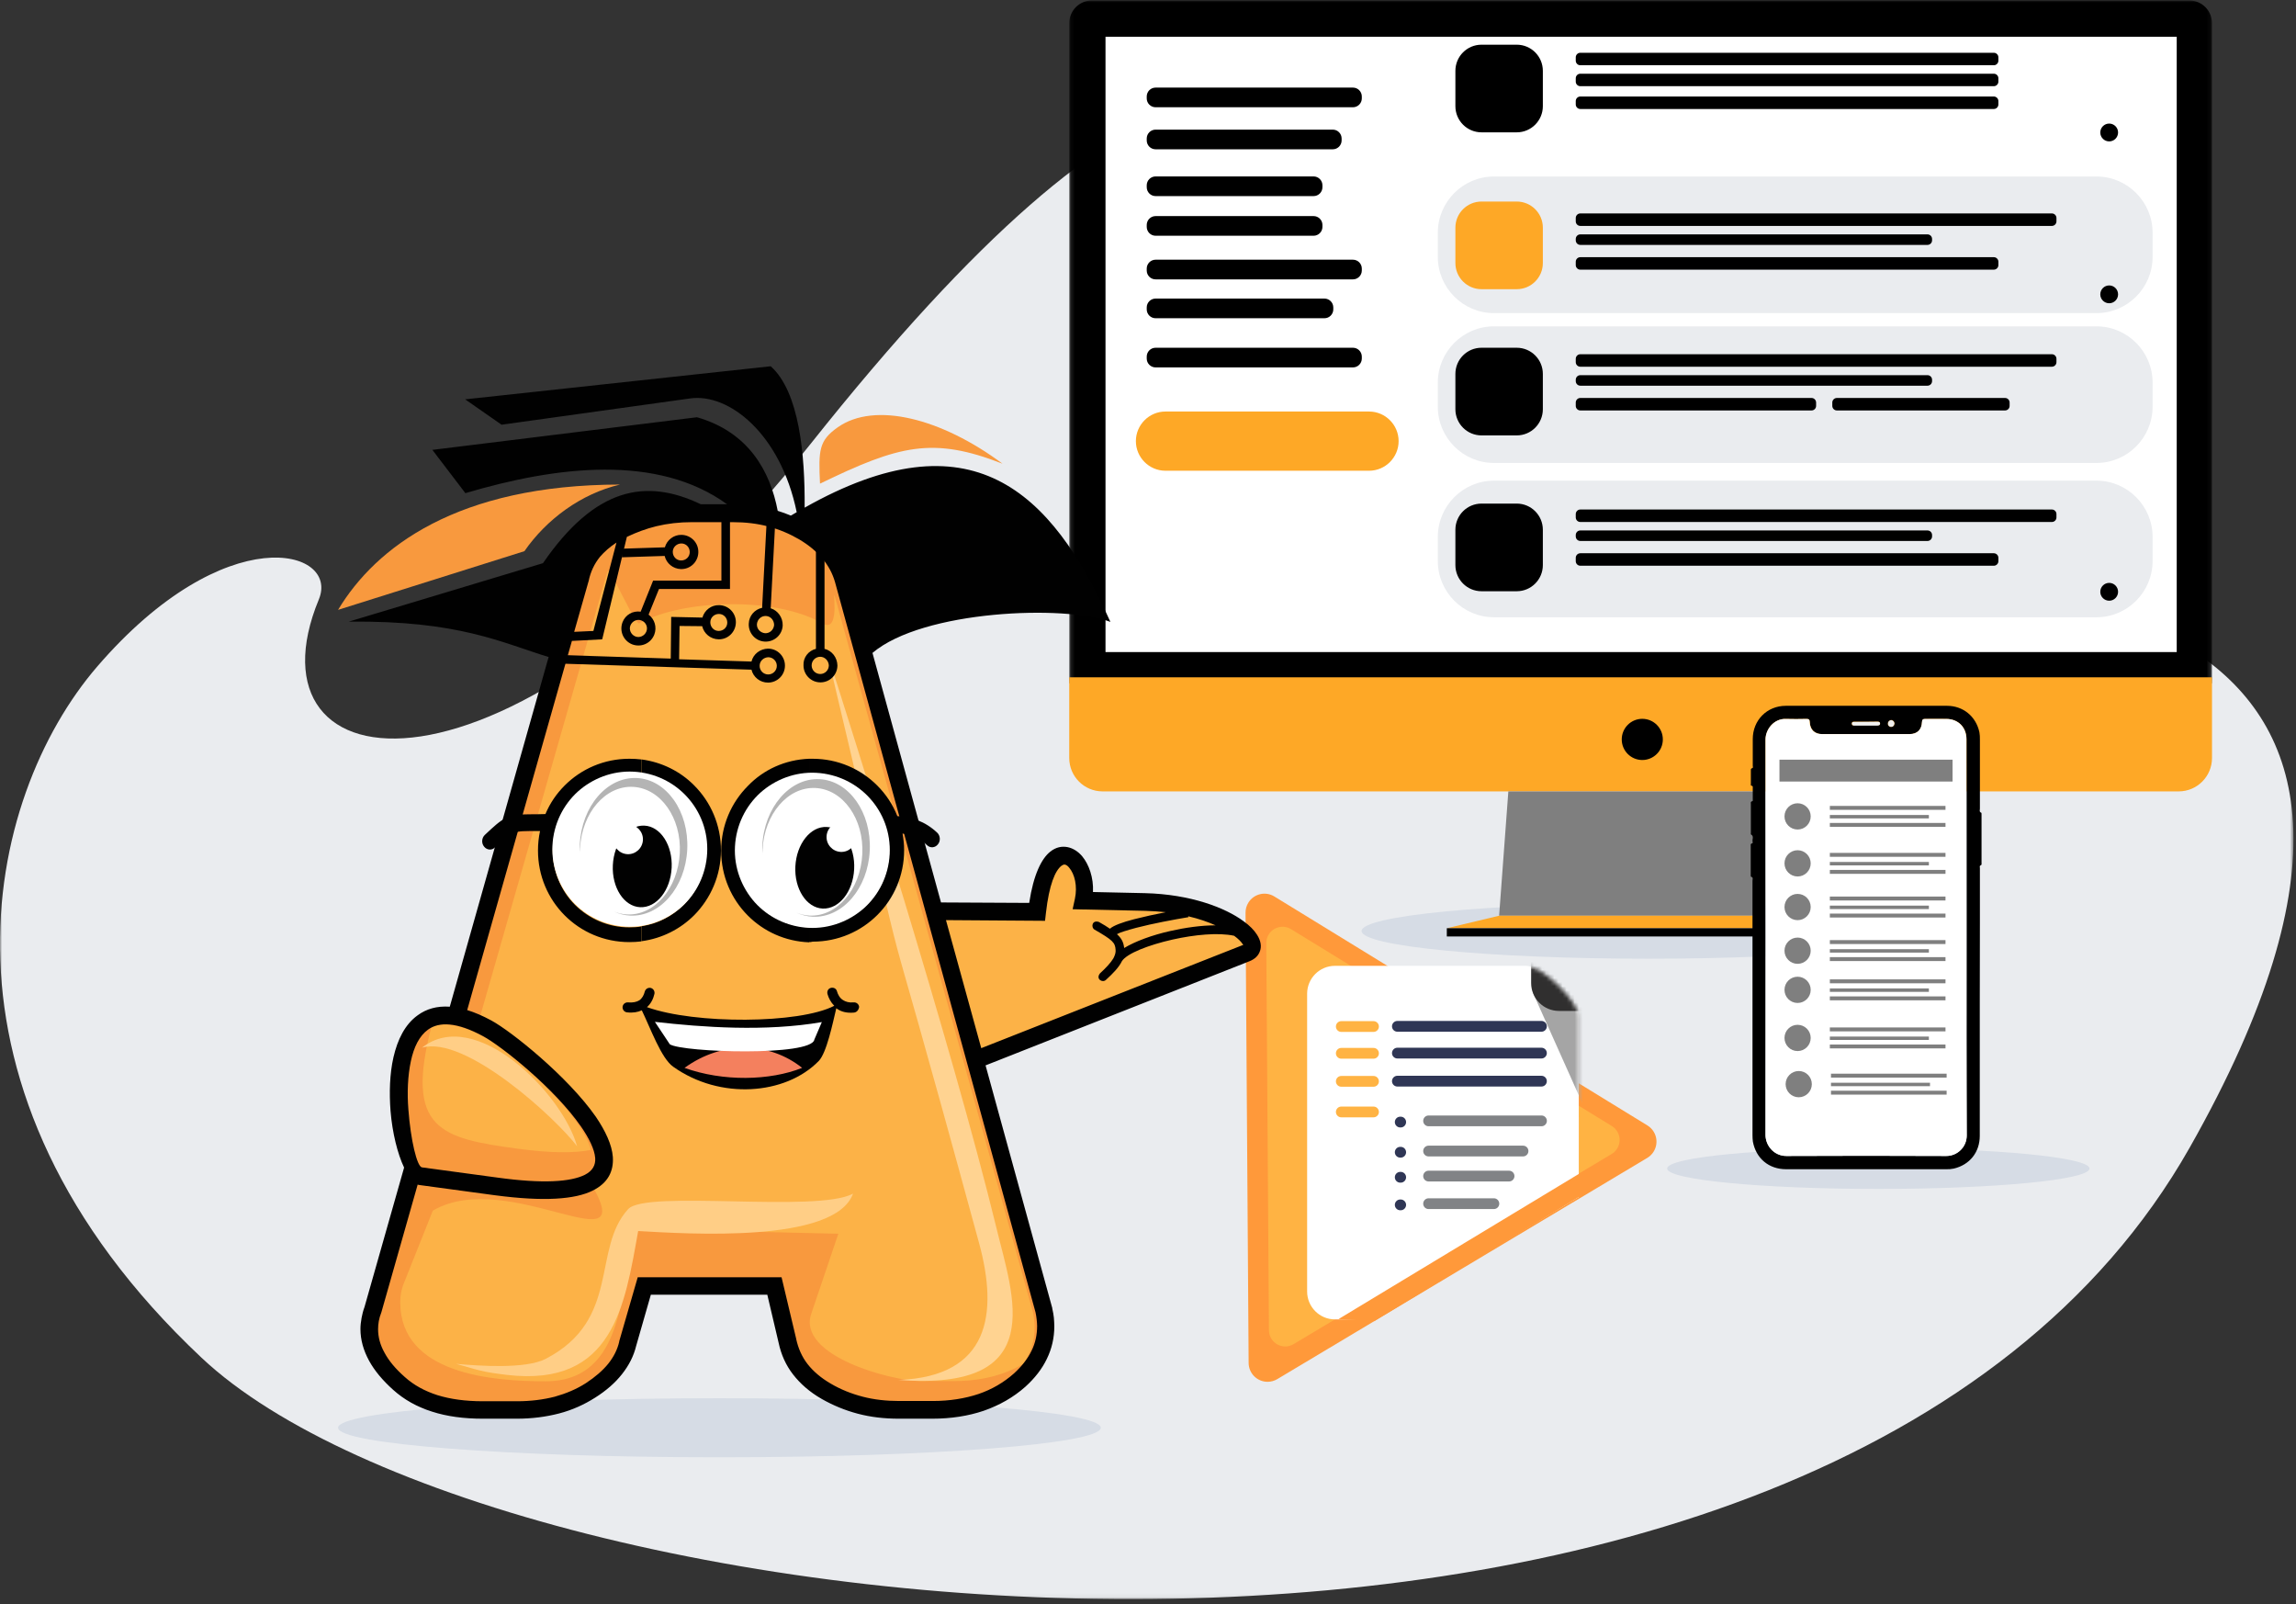
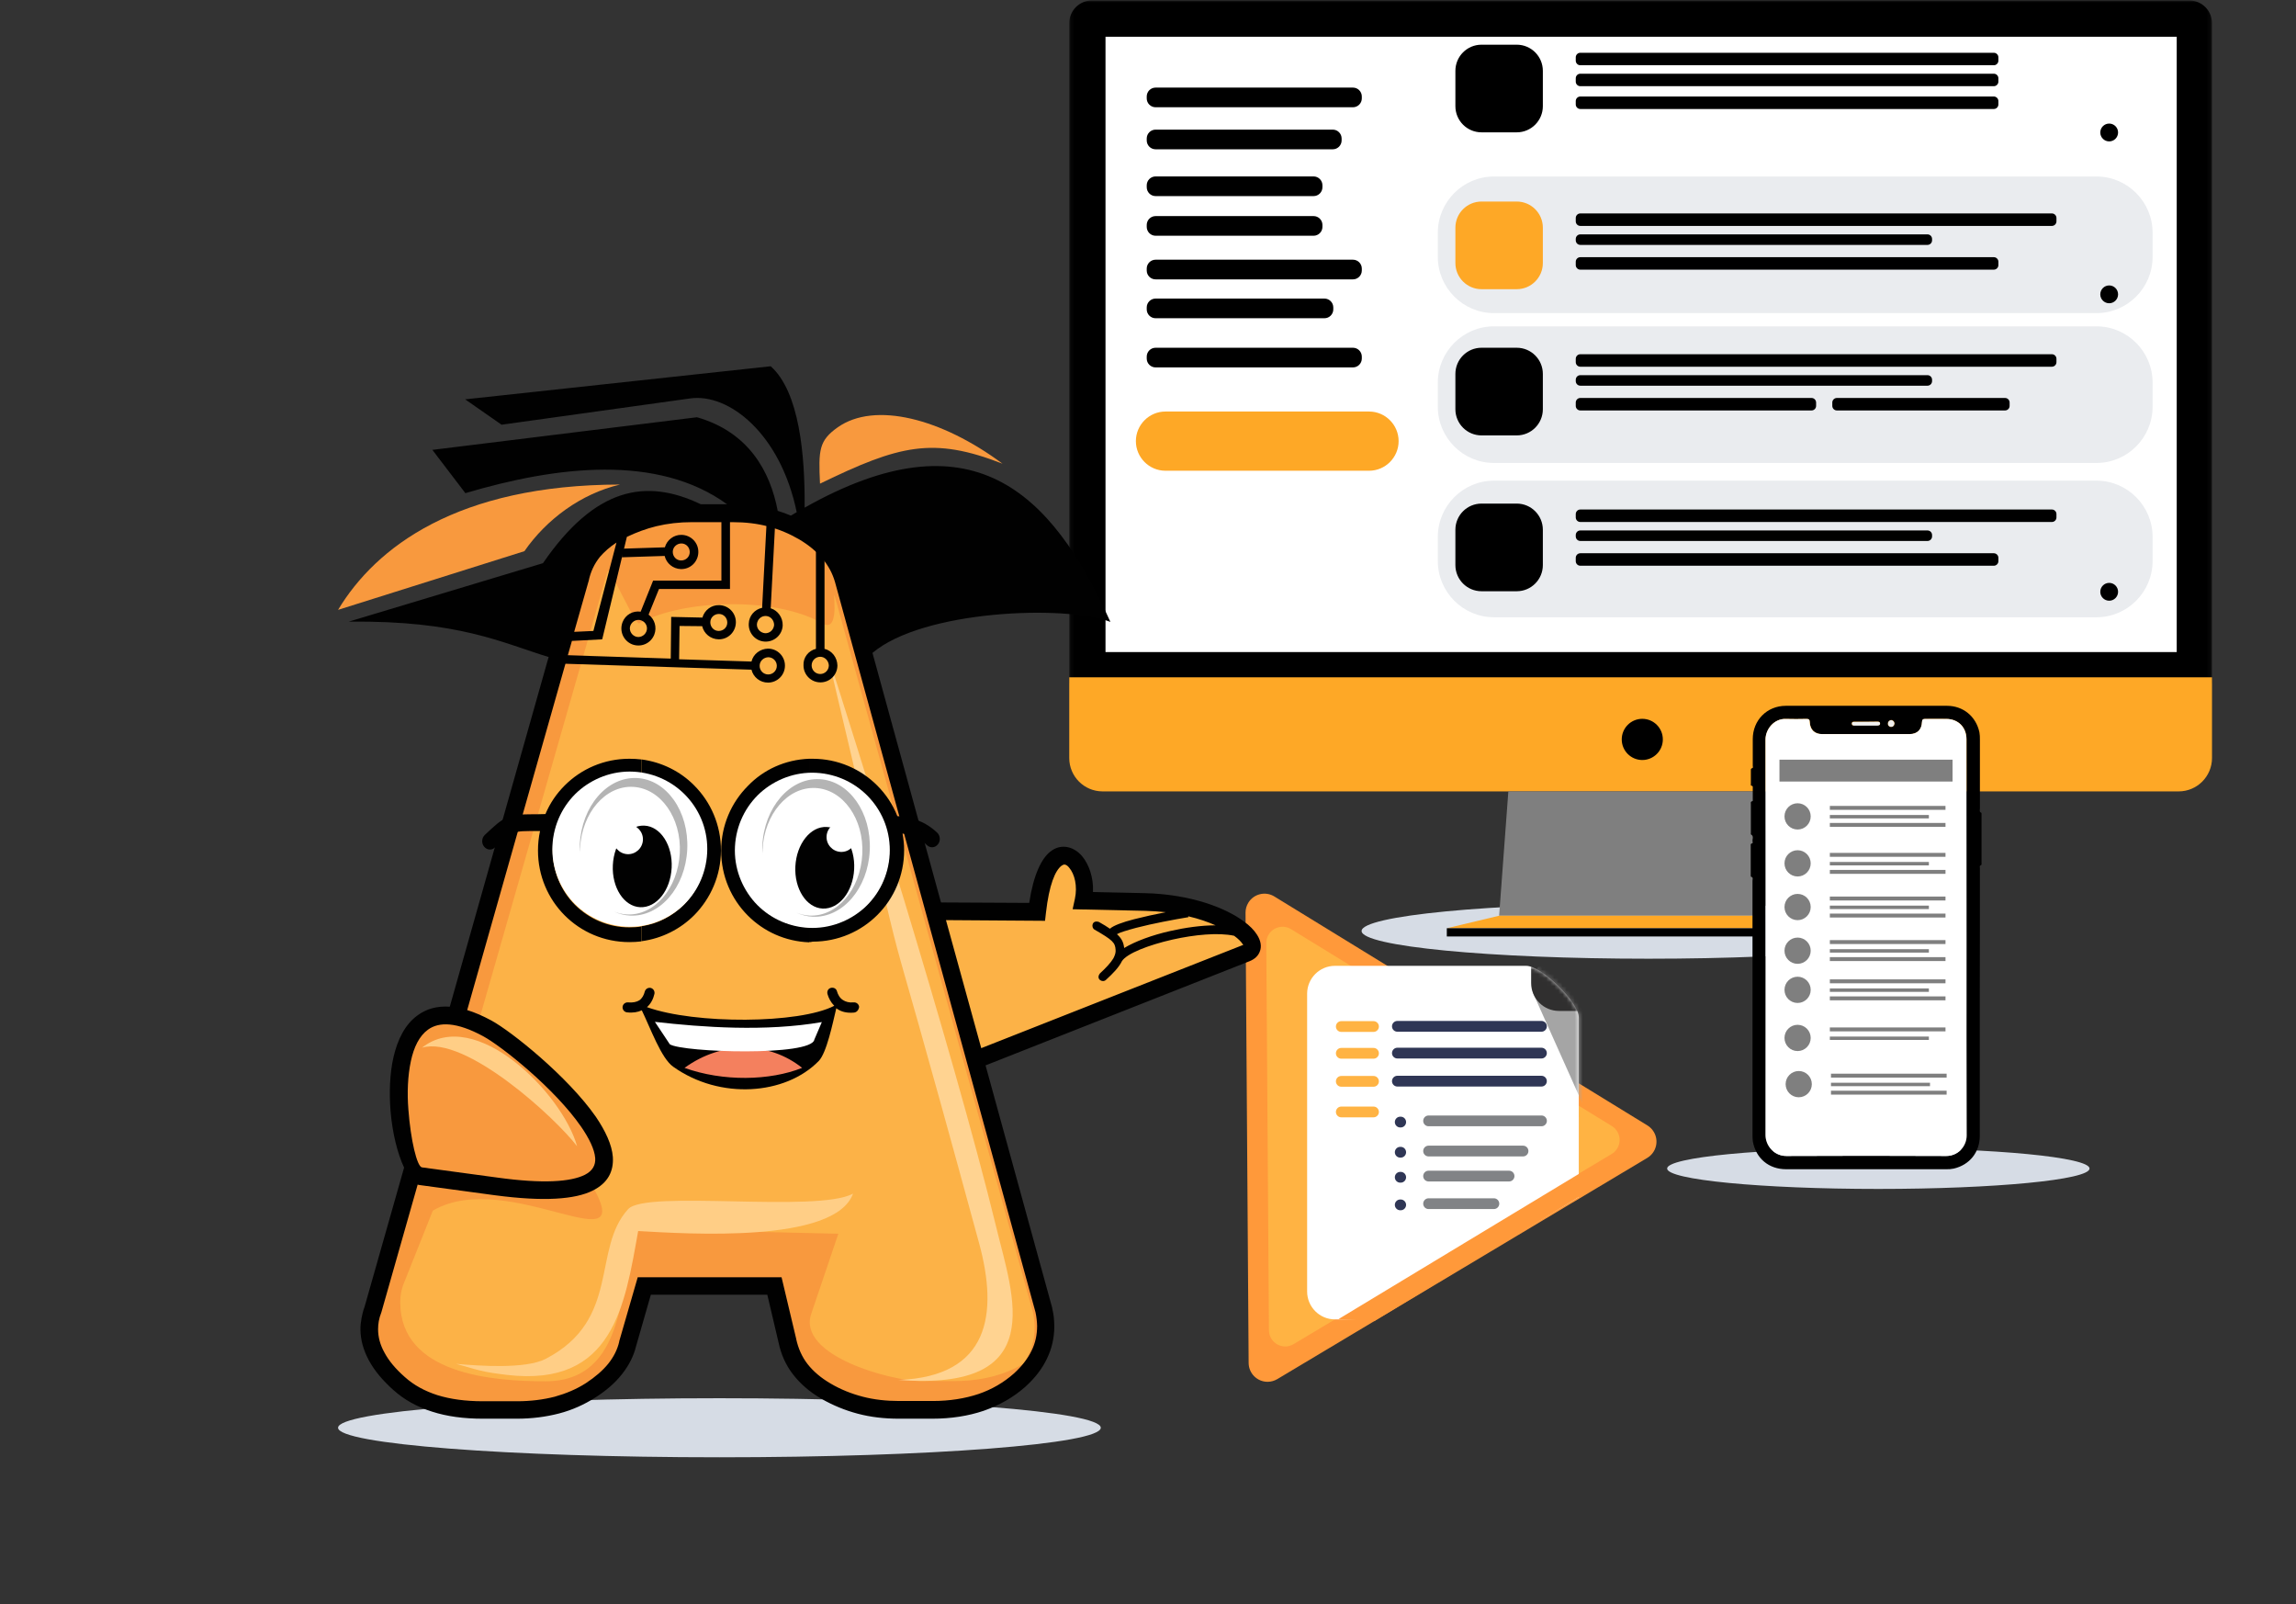
<svg xmlns="http://www.w3.org/2000/svg" xmlns:xlink="http://www.w3.org/1999/xlink" width="564" height="394" viewBox="0 0 564 394">
  <rect x="0" y="0" width="564" height="394" fill="#333333" stroke="none" />
  <defs>
-     <path id="pi1javo0za" d="M0 0.576L563.376 0.576 563.376 369.947 0 369.947z" />
    <path id="kjmnjf88hc" d="M0.122 0.009L280.837 0.009 280.837 167.745 0.122 167.745z" />
    <path id="jsxjeq6bse" d="M0 392.597L563.376 392.597 563.376 0.009 0 0.009z" />
    <path id="a35fcyh19g" d="M.68 2.338c-.451.741-.689 1.593-.684 2.461l.766 110.56c.017 2.572 2.112 4.642 4.68 4.625.827-.007 1.638-.233 2.348-.657L98.68 65.002c2.205-1.317 2.926-4.176 1.61-6.384-.386-.647-.92-1.192-1.564-1.585L7.072.798C6.316.333 5.478.112 4.65.112 3.085.112 1.558.903.68 2.338" />
    <path id="q2f19vim4i" d="M7.612.51C3.836.51.776 3.577.776 7.36v73.13c0 3.782 3.06 6.849 6.836 6.849h53.06c3.775-.002 6.835-3.067 6.835-6.85V13.182C67.507 9.398 58.366.51 54.59.51" />
    <path id="ocwnp34m1k" d="M7.612.51C3.836.51.776 3.577.776 7.36v73.13c0 3.782 3.06 6.849 6.836 6.849h53.06c3.775-.002 6.835-3.067 6.835-6.85V13.182C67.507 9.398 58.366.51 54.59.51" />
  </defs>
  <g fill="none" fill-rule="evenodd">
    <g>
      <g>
        <g>
          <g>
            <g>
              <g transform="translate(-738 -241) translate(738 241) translate(0 .105)">
                <g transform="translate(0 22.65)">
                  <mask id="540ovvtx2b" fill="#fff">
                    <use xlink:href="#pi1javo0za" />
                  </mask>
                  <path fill="#EAECEF" d="M78.326 124.431c5.126-12.394-22.922-20.05-54.442 16.5C-3.734 172.96-20.528 244.8 49.507 310.667c73.657 69.274 399.226 105.762 488.39-51.624 77.808-137.341-43.299-139.006-87.572-140.466-110.38-3.641-85.414-240.827-251.202-32.336C124 180.711 59.224 170.614 78.326 124.431" mask="url(#540ovvtx2b)" />
                </g>
                <path fill="#D6DCE5" d="M270.4 350.513c0 4.005-41.942 7.252-93.679 7.252s-93.678-3.247-93.678-7.252 41.94-7.253 93.678-7.253c51.737 0 93.68 3.248 93.68 7.253M475.388 228.526c0 3.757-31.545 6.803-70.46 6.803-38.912 0-70.458-3.046-70.458-6.803 0-3.759 31.546-6.805 70.458-6.805 38.915 0 70.46 3.046 70.46 6.805M513.285 286.855c0 2.767-23.228 5.01-51.883 5.01-28.652 0-51.88-2.243-51.88-5.01s23.228-5.01 51.88-5.01c28.655 0 51.883 2.243 51.883 5.01" />
                <g transform="translate(262.53)">
                  <mask id="e9l6ahpdxd" fill="#fff">
                    <use xlink:href="#kjmnjf88hc" />
                  </mask>
                  <path fill="#000" d="M280.837 167.745H.122V5.592C.122 2.509 2.618.009 5.696.009h269.568c3.078 0 5.573 2.5 5.573 5.583v162.153z" mask="url(#e9l6ahpdxd)" />
                </g>
                <mask id="dtw0hkqwyf" fill="#fff">
                  <use xlink:href="#jsxjeq6bse" />
                </mask>
                <path fill="#FFF" d="M271.562 160.023L534.701 160.023 534.701 8.922 271.562 8.922z" mask="url(#dtw0hkqwyf)" />
                <path fill="#EAECEF" d="M515.004 113.583H366.962c-7.572 0-13.767-6.206-13.767-13.79v-5.967c0-7.585 6.195-13.79 13.767-13.79h148.042c7.57 0 13.766 6.205 13.766 13.79v5.967c0 7.584-6.196 13.79-13.766 13.79M515.004 151.479H366.962c-7.572 0-13.767-6.207-13.767-13.79v-5.967c0-7.586 6.195-13.792 13.767-13.792h148.042c7.57 0 13.766 6.206 13.766 13.792v5.967c0 7.584-6.196 13.79-13.766 13.79" mask="url(#dtw0hkqwyf)" />
                <path fill="#FEA826" d="M535.178 194.239H270.843c-4.524 0-8.19-3.673-8.19-8.205v-19.813h280.715v19.813c0 4.532-3.667 8.205-8.19 8.205" mask="url(#dtw0hkqwyf)" />
                <path fill="#000" d="M332.353 26.235h-48.495c-1.194 0-2.17-.978-2.17-2.173v-.482c0-1.196.976-2.173 2.17-2.173h48.495c1.192 0 2.17.977 2.17 2.173v.482c0 1.195-.978 2.173-2.17 2.173M327.392 36.558h-43.535c-1.192 0-2.169-.978-2.169-2.173v-.482c0-1.196.977-2.174 2.17-2.174h43.534c1.194 0 2.17.978 2.17 2.174v.482c0 1.195-.976 2.173-2.17 2.173M322.68 48.05h-38.823c-1.192 0-2.169-.978-2.169-2.175v-.48c0-1.196.977-2.173 2.17-2.173h38.821c1.192 0 2.17.977 2.17 2.173v.48c0 1.197-.978 2.175-2.17 2.175M322.68 57.788h-38.823c-1.192 0-2.169-.978-2.169-2.173v-.482c0-1.195.977-2.173 2.17-2.173h38.821c1.192 0 2.17.978 2.17 2.173v.482c0 1.195-.978 2.173-2.17 2.173M332.353 68.5h-48.495c-1.194 0-2.17-.977-2.17-2.173v-.48c0-1.197.976-2.175 2.17-2.175h48.495c1.192 0 2.17.978 2.17 2.175v.48c0 1.196-.978 2.173-2.17 2.173M325.347 78.045h-41.49c-1.192 0-2.169-.978-2.169-2.173v-.482c0-1.196.977-2.173 2.17-2.173h41.49c1.193 0 2.169.977 2.169 2.173v.482c0 1.195-.976 2.173-2.17 2.173M332.353 90.12h-48.495c-1.194 0-2.17-.977-2.17-2.173v-.481c0-1.196.976-2.174 2.17-2.174h48.495c1.192 0 2.17.978 2.17 2.174v.481c0 1.196-.978 2.174-2.17 2.174" mask="url(#dtw0hkqwyf)" />
                <path fill="#FEA826" d="M336.307 115.495H286.28c-3.99 0-7.257-3.271-7.257-7.269 0-3.999 3.266-7.27 7.257-7.27h50.027c3.992 0 7.256 3.271 7.256 7.27 0 3.998-3.264 7.27-7.256 7.27" mask="url(#dtw0hkqwyf)" />
                <path fill="#000" d="M372.58 106.817h-8.658c-3.542 0-6.413-2.878-6.413-6.425v-8.674c0-3.548 2.871-6.425 6.413-6.425h8.659c3.54 0 6.412 2.877 6.412 6.425v8.674c0 3.547-2.871 6.425-6.412 6.425M504.037 89.95H388.195c-.616 0-1.118-.504-1.118-1.12v-.826c0-.616.502-1.12 1.118-1.12h115.842c.614 0 1.118.504 1.118 1.12v.825c0 .617-.504 1.12-1.118 1.12M473.482 94.61h-85.286c-.617 0-1.12-.503-1.12-1.12v-.344c0-.615.503-1.12 1.12-1.12h85.286c.614 0 1.119.505 1.119 1.12v.345c0 .616-.505 1.12-1.12 1.12M444.998 100.691h-56.803c-.616 0-1.118-.503-1.118-1.12v-.825c0-.616.502-1.12 1.118-1.12h56.803c.614 0 1.118.504 1.118 1.12v.825c0 .617-.504 1.12-1.118 1.12M492.535 100.691h-41.322c-.615 0-1.118-.503-1.118-1.12v-.825c0-.616.503-1.12 1.118-1.12h41.322c.614 0 1.117.504 1.117 1.12v.825c0 .617-.503 1.12-1.117 1.12M408.467 181.476c0 2.793-2.26 5.057-5.048 5.057-2.787 0-5.048-2.264-5.048-5.057 0-2.794 2.26-5.058 5.048-5.058 2.789 0 5.048 2.264 5.048 5.058" mask="url(#dtw0hkqwyf)" />
                <path fill="#7F7F7F" d="M370.517 194.239L368.251 224.771 432.304 224.771 432.304 194.239z" mask="url(#dtw0hkqwyf)" />
                <path fill="#FEA826" d="M368.252 224.771L355.404 227.839 432.304 227.839 432.304 224.771z" mask="url(#dtw0hkqwyf)" />
                <path fill="#000" d="M355.404 229.865L432.304 229.865 432.304 227.839 355.404 227.839z" mask="url(#dtw0hkqwyf)" />
                <path fill="#EAECEF" d="M515.004 76.787H366.962c-7.572 0-13.767-6.207-13.767-13.79V57.03c0-7.586 6.195-13.792 13.767-13.792h148.042c7.57 0 13.766 6.206 13.766 13.792v5.967c0 7.583-6.196 13.79-13.766 13.79" mask="url(#dtw0hkqwyf)" />
                <path fill="#FEA826" d="M372.58 70.911h-8.658c-3.542 0-6.413-2.877-6.413-6.425v-8.673c0-3.549 2.871-6.425 6.413-6.425h8.659c3.54 0 6.412 2.876 6.412 6.425v8.673c0 3.548-2.871 6.425-6.412 6.425" mask="url(#dtw0hkqwyf)" />
                <path fill="#000" d="M504.037 55.374H388.195c-.616 0-1.118-.503-1.118-1.12v-.825c0-.616.502-1.12 1.118-1.12h115.842c.614 0 1.118.504 1.118 1.12v.825c0 .617-.504 1.12-1.118 1.12M473.482 60.036h-85.286c-.617 0-1.12-.504-1.12-1.12v-.345c0-.615.503-1.12 1.12-1.12h85.286c.614 0 1.119.505 1.119 1.12v.345c0 .616-.505 1.12-1.12 1.12M489.772 66.116H388.196c-.616 0-1.12-.503-1.12-1.12v-.825c0-.616.504-1.12 1.12-1.12h101.576c.614 0 1.12.504 1.12 1.12v.825c0 .617-.506 1.12-1.12 1.12M520.294 72.179c0 1.208-.977 2.188-2.184 2.188-1.207 0-2.186-.98-2.186-2.188 0-1.21.979-2.19 2.186-2.19 1.207 0 2.184.98 2.184 2.19M372.58 145.087h-8.658c-3.542 0-6.413-2.877-6.413-6.425v-8.674c0-3.548 2.871-6.425 6.413-6.425h8.659c3.54 0 6.412 2.877 6.412 6.425v8.674c0 3.548-2.871 6.425-6.412 6.425M504.037 128.08H388.195c-.616 0-1.118-.502-1.118-1.119v-.825c0-.616.502-1.12 1.118-1.12h115.842c.614 0 1.118.504 1.118 1.12v.825c0 .617-.504 1.12-1.118 1.12M473.482 132.742h-85.286c-.617 0-1.12-.503-1.12-1.12v-.344c0-.616.503-1.12 1.12-1.12h85.286c.614 0 1.119.504 1.119 1.12v.345c0 .616-.505 1.12-1.12 1.12M489.772 138.823H388.196c-.616 0-1.12-.503-1.12-1.12v-.826c0-.615.504-1.12 1.12-1.12h101.576c.614 0 1.12.505 1.12 1.12v.826c0 .617-.506 1.12-1.12 1.12M520.294 145.225c0 1.208-.977 2.188-2.184 2.188-1.207 0-2.186-.98-2.186-2.188 0-1.21.979-2.19 2.186-2.19 1.207 0 2.184.98 2.184 2.19M372.58 32.393h-8.658c-3.542 0-6.413-2.876-6.413-6.425v-8.673c0-3.549 2.871-6.425 6.413-6.425h8.659c3.54 0 6.412 2.876 6.412 6.425v8.673c0 3.549-2.871 6.425-6.412 6.425M489.772 15.92H388.196c-.616 0-1.12-.504-1.12-1.12v-.826c0-.615.504-1.12 1.12-1.12h101.576c.614 0 1.12.505 1.12 1.12v.826c0 .616-.506 1.12-1.12 1.12M489.772 21.062H388.196c-.616 0-1.12-.503-1.12-1.12v-.825c0-.617.504-1.12 1.12-1.12h101.576c.614 0 1.12.503 1.12 1.12v.825c0 .617-.506 1.12-1.12 1.12M489.772 26.662H388.196c-.616 0-1.12-.505-1.12-1.12v-.826c0-.616.504-1.12 1.12-1.12h101.576c.614 0 1.12.504 1.12 1.12v.826c0 .615-.506 1.12-1.12 1.12M520.294 32.43c0 1.209-.977 2.189-2.184 2.189-1.207 0-2.186-.98-2.186-2.188 0-1.21.979-2.19 2.186-2.19 1.207 0 2.184.98 2.184 2.19" mask="url(#dtw0hkqwyf)" />
                <path fill="#F3F3F2" d="M458.405 177.097h2.754c.34 0 .681.03.712.465.03.465-.309.558-.68.558h-5.601c-.404 0-.714-.093-.714-.528 0-.434.372-.465.714-.465.928-.03 1.855-.03 2.815-.03" mask="url(#dtw0hkqwyf)" />
                <path fill="#EEEDEC" d="M464.564 178.43c-.465 0-.836-.372-.867-.837.031-.466.37-.837.835-.869.465.032.837.403.837.869.03.434-.31.836-.775.836h-.03z" mask="url(#dtw0hkqwyf)" />
                <path fill="#000" d="M464.564 178.43c.433 0 .805-.342.835-.806v-.062c0-.465-.372-.838-.835-.868-.465.03-.836.403-.836.868-.031.496.34.867.836.867-.032 0-.032 0 0 0m-6.16-1.332h-2.847c-.339 0-.68.03-.71.465 0 .465.308.558.71.526h5.603c.37 0 .71-.093.68-.557-.031-.434-.371-.466-.712-.466-.867.032-1.795.032-2.723.032m24.664 53.042v-48.702c0-2.915-1.981-4.93-4.889-4.992-1.764-.03-3.528 0-5.292 0-.556 0-.711.218-.744.745-.061 1.891-1.174 2.976-3.032 2.976h-21.537c-1.827 0-2.91-1.116-3.003-2.945-.031-.558-.185-.806-.773-.776-1.704.031-3.436.063-5.138 0-2.91-.092-4.982 2.573-4.95 5.053.03 32.366.03 64.761 0 97.125 0 2.574 2.072 5.147 5.136 5.147 13.06-.062 26.119-.062 39.179 0 2.784.03 5.074-2.17 5.104-4.96v-.157c-.091-16.18-.061-32.364-.061-48.514m3.25 16.337v32.364c0 4.03-2.508 7.13-6.405 8.03-.62.124-1.27.185-1.888.154h-39.272c-4.24 0-7.397-2.634-8.17-6.789-.063-.527-.093-1.054-.093-1.582v-62.497c0-.34.248-.836-.372-.96-.061 0-.061-.28-.061-.434v-7.13c0-.247-.093-.558.309-.62.217-.031.187-.248.154-.403-.154-.588.404-1.364-.402-1.798-.061-.031-.03-.31-.03-.465v-7.068c0-.248-.124-.528.31-.62.247-.03.155-.31.155-.465v-2.853c0-.216.062-.464-.31-.495-.249-.03-.155-.31-.155-.466v-3.316c0-.217-.031-.435.31-.527.31-.063.155-.404.155-.62v-6.51c0-4.65 3.496-8.185 8.137-8.185h39.582c3.96 0 7.117 2.605 7.953 6.48.092.59.154 1.208.124 1.829v16.957c0 .341-.217.807.34.993.062.03.062.34.062.526v11.812c0 .246.093.495-.279.619-.247.093-.123.434-.123.65v13.549c-.032 6.602-.032 13.206-.032 19.84" mask="url(#dtw0hkqwyf)" />
                <path fill="#FFF" d="M483.07 230.138c0 16.182-.03 32.365.03 48.516.031 2.79-2.166 5.084-4.95 5.116h-.155c-13.061-.062-26.12-.062-39.179 0-3.063.03-5.137-2.574-5.137-5.147.031-32.364.031-64.76 0-97.125 0-2.479 2.074-5.145 4.951-5.052 1.702.061 3.435.03 5.138 0 .618 0 .772.248.772.775.063 1.828 1.177 2.944 3.003 2.944h21.538c1.888 0 2.971-1.116 3.033-2.976.031-.527.187-.743.743-.743 1.764.03 3.529 0 5.292 0 2.908.03 4.89 2.076 4.89 4.99.03 16.245.03 32.458.03 48.702" mask="url(#dtw0hkqwyf)" />
-                 <path fill="#7F7F7F" d="M437.114 191.821L479.635 191.821 479.635 186.458 437.114 186.458zM449.493 198.766L477.901 198.766 477.901 197.805 449.493 197.805zM449.493 200.874L473.817 200.874 473.817 200.037 449.493 200.037zM449.493 202.951L477.901 202.951 477.901 201.99 449.493 201.99zM441.57 197.154c1.778 0 3.219 1.443 3.219 3.225 0 1.78-1.44 3.223-3.218 3.223s-3.22-1.443-3.22-3.223c0-1.782 1.442-3.225 3.22-3.225M449.493 210.298L477.901 210.298 477.901 209.337 449.493 209.337zM449.493 212.406L473.817 212.406 473.817 211.569 449.493 211.569zM449.493 214.484L477.901 214.484 477.901 213.522 449.493 213.522zM441.57 208.686c1.778 0 3.219 1.443 3.219 3.224 0 1.78-1.44 3.224-3.218 3.224s-3.22-1.443-3.22-3.224c0-1.78 1.442-3.224 3.22-3.224M449.493 221.024L477.901 221.024 477.901 220.063 449.493 220.063zM449.493 223.132L473.817 223.132 473.817 222.295 449.493 222.295zM449.493 225.21L477.901 225.21 477.901 224.248 449.493 224.248zM441.57 219.412c1.778 0 3.219 1.443 3.219 3.225 0 1.78-1.44 3.224-3.218 3.224s-3.22-1.443-3.22-3.224c0-1.782 1.442-3.225 3.22-3.225M449.493 231.72L477.901 231.72 477.901 230.759 449.493 230.759zM449.493 233.828L473.817 233.828 473.817 232.991 449.493 232.991zM449.493 235.904L477.901 235.904 477.901 234.943 449.493 234.943zM441.57 230.138c1.778 0 3.219 1.444 3.219 3.224 0 1.78-1.44 3.225-3.218 3.225s-3.22-1.444-3.22-3.225c0-1.78 1.442-3.224 3.22-3.224M449.493 241.361L477.901 241.361 477.901 240.4 449.493 240.4zM449.493 243.469L473.817 243.469 473.817 242.631 449.493 242.631zM449.493 245.545L477.901 245.545 477.901 244.584 449.493 244.584zM441.57 239.749c1.778 0 3.219 1.443 3.219 3.223 0 1.78-1.44 3.225-3.218 3.225s-3.22-1.444-3.22-3.225c0-1.78 1.442-3.223 3.22-3.223M449.493 253.172L477.901 253.172 477.901 252.211 449.493 252.211zM449.493 255.28L473.817 255.28 473.817 254.443 449.493 254.443zM449.493 257.357L477.901 257.357 477.901 256.396 449.493 256.396zM441.57 251.56c1.778 0 3.219 1.443 3.219 3.224 0 1.781-1.44 3.224-3.218 3.224s-3.22-1.443-3.22-3.224c0-1.781 1.442-3.225 3.22-3.225M449.771 264.518L478.179 264.518 478.179 263.557 449.771 263.557zM449.771 266.627L474.094 266.627 474.094 265.789 449.771 265.789zM449.771 268.704L478.179 268.704 478.179 267.742 449.771 267.742zM441.85 262.906c1.777 0 3.217 1.443 3.217 3.224 0 1.781-1.44 3.225-3.218 3.225-1.777 0-3.22-1.444-3.22-3.225 0-1.78 1.443-3.224 3.22-3.224" mask="url(#dtw0hkqwyf)" />
+                 <path fill="#7F7F7F" d="M437.114 191.821L479.635 191.821 479.635 186.458 437.114 186.458zM449.493 198.766L477.901 198.766 477.901 197.805 449.493 197.805zM449.493 200.874L473.817 200.874 473.817 200.037 449.493 200.037zM449.493 202.951L477.901 202.951 477.901 201.99 449.493 201.99zM441.57 197.154c1.778 0 3.219 1.443 3.219 3.225 0 1.78-1.44 3.223-3.218 3.223s-3.22-1.443-3.22-3.223c0-1.782 1.442-3.225 3.22-3.225M449.493 210.298L477.901 210.298 477.901 209.337 449.493 209.337zM449.493 212.406L473.817 212.406 473.817 211.569 449.493 211.569zM449.493 214.484L477.901 214.484 477.901 213.522 449.493 213.522zM441.57 208.686c1.778 0 3.219 1.443 3.219 3.224 0 1.78-1.44 3.224-3.218 3.224s-3.22-1.443-3.22-3.224c0-1.78 1.442-3.224 3.22-3.224M449.493 221.024L477.901 221.024 477.901 220.063 449.493 220.063zM449.493 223.132L473.817 223.132 473.817 222.295 449.493 222.295zM449.493 225.21L477.901 225.21 477.901 224.248 449.493 224.248zM441.57 219.412c1.778 0 3.219 1.443 3.219 3.225 0 1.78-1.44 3.224-3.218 3.224s-3.22-1.443-3.22-3.224c0-1.782 1.442-3.225 3.22-3.225M449.493 231.72L477.901 231.72 477.901 230.759 449.493 230.759zM449.493 233.828L473.817 233.828 473.817 232.991 449.493 232.991zM449.493 235.904L477.901 235.904 477.901 234.943 449.493 234.943zM441.57 230.138c1.778 0 3.219 1.444 3.219 3.224 0 1.78-1.44 3.225-3.218 3.225s-3.22-1.444-3.22-3.225c0-1.78 1.442-3.224 3.22-3.224M449.493 241.361L477.901 241.361 477.901 240.4 449.493 240.4zM449.493 243.469L473.817 243.469 473.817 242.631 449.493 242.631zM449.493 245.545L477.901 245.545 477.901 244.584 449.493 244.584zM441.57 239.749c1.778 0 3.219 1.443 3.219 3.223 0 1.78-1.44 3.225-3.218 3.225s-3.22-1.444-3.22-3.225c0-1.78 1.442-3.223 3.22-3.223M449.493 253.172L477.901 253.172 477.901 252.211 449.493 252.211zM449.493 255.28L473.817 255.28 473.817 254.443 449.493 254.443zM449.493 257.357zM441.57 251.56c1.778 0 3.219 1.443 3.219 3.224 0 1.781-1.44 3.224-3.218 3.224s-3.22-1.443-3.22-3.224c0-1.781 1.442-3.225 3.22-3.225M449.771 264.518L478.179 264.518 478.179 263.557 449.771 263.557zM449.771 266.627L474.094 266.627 474.094 265.789 449.771 265.789zM449.771 268.704L478.179 268.704 478.179 267.742 449.771 267.742zM441.85 262.906c1.777 0 3.217 1.443 3.217 3.224 0 1.781-1.44 3.225-3.218 3.225-1.777 0-3.22-1.444-3.22-3.225 0-1.78 1.443-3.224 3.22-3.224" mask="url(#dtw0hkqwyf)" />
                <path fill="#FF993A" d="M404.64 284.246l-16.82 10.052-50.27 30.047-23.795 14.223c-.715.424-1.523.65-2.353.658-2.566.018-4.662-2.054-4.68-4.626l-.763-110.557c-.007-.871.23-1.723.685-2.467 1.341-2.19 4.203-2.88 6.39-1.536l28.491 17.48 22.058 13.534 4.306 2.642 6.408 3.932 4.305 2.643 9.214 5.651 16.872 10.352c.64.394 1.178.938 1.561 1.587 1.32 2.205.597 5.063-1.609 6.385" mask="url(#dtw0hkqwyf)" />
              </g>
              <g transform="translate(-738 -241) translate(738 241) translate(303.982 219.053)">
                <mask id="6lsie95ixh" fill="#fff">
                  <use xlink:href="#a35fcyh19g" />
                </mask>
                <path fill="#FFB343" d="M7.073 12.563l.656 95.06c.017 2.213 1.821 3.992 4.028 3.976.711-.007 1.407-.202 2.017-.565l78.148-46.708c1.895-1.135 2.513-3.594 1.38-5.493-.33-.553-.79-1.021-1.34-1.359L13.158 9.122c-1.885-1.154-4.345-.56-5.497 1.326-.39.637-.593 1.37-.588 2.115" mask="url(#6lsie95ixh)" />
              </g>
              <path fill="#FFF" d="M387.821 274.36v19.6l-50.271 30.047h-9.625c-3.774 0-6.836-3.066-6.836-6.849v-73.131c0-3.783 3.062-6.845 6.836-6.845h46.977c3.776 0 12.914 8.886 12.914 12.667v24.511h.005z" transform="translate(-738 -241) translate(738 241)" />
              <g>
                <g transform="translate(-738 -241) translate(738 241) translate(320.312 236.67)">
                  <mask id="fpp93g25aj" fill="#fff">
                    <use xlink:href="#q2f19vim4i" />
                  </mask>
                  <path fill="#A5A5A5" d="M129.884 8.274l17.476 39.052c1.547 3.45.008 7.502-3.435 9.051h-.003L95.507 78.12c-3.444 1.549-7.489.008-9.035-3.443l-.001-.001L56.607 7.943c-1.546-3.45-.007-7.502 3.436-9.05h.002L108.46-22.85c3.444-1.55 7.489-.008 9.035 3.441l.001.003 12.387 27.68" mask="url(#fpp93g25aj)" />
                </g>
                <g transform="translate(-738 -241) translate(738 241) translate(320.312 236.67)">
                  <mask id="fkwwu74wil" fill="#fff">
                    <use xlink:href="#ocwnp34m1k" />
                  </mask>
                  <path fill="#302F2F" d="M122.535-38.058V4.74c0 3.781-3.061 6.848-6.835 6.848H62.64c-3.776 0-6.836-3.067-6.836-6.848v-73.131c0-3.783 3.06-6.848 6.836-6.848H115.7c3.775 0 6.836 3.065 6.836 6.848v30.334" mask="url(#fkwwu74wil)" />
                </g>
              </g>
              <g>
                <path fill="#818386" d="M268.018 184.487h27.74c.729 0 1.32.593 1.32 1.323s-.591 1.322-1.32 1.322h-27.74c-.728 0-1.32-.592-1.32-1.322 0-.73.592-1.323 1.32-1.323" transform="translate(-738 -241) translate(738 241) translate(82.904 89.446)" />
                <path fill="#FFB343" d="M246.576 161.32h7.916c.728 0 1.32.591 1.32 1.322 0 .73-.592 1.321-1.32 1.321h-7.916c-.729 0-1.32-.591-1.32-1.32 0-.732.591-1.323 1.32-1.323" transform="translate(-738 -241) translate(738 241) translate(82.904 89.446)" />
                <path fill="#2F3655" d="M261.052 184.782h.122c.73 0 1.32.591 1.32 1.322 0 .73-.59 1.321-1.32 1.321h-.122c-.729 0-1.32-.591-1.32-1.32 0-.732.591-1.323 1.32-1.323" transform="translate(-738 -241) translate(738 241) translate(82.904 89.446)" />
                <path fill="#818386" d="M268.018 191.896h23.207c.73 0 1.319.593 1.319 1.323s-.59 1.322-1.319 1.322h-23.207c-.728 0-1.32-.593-1.32-1.322 0-.73.592-1.323 1.32-1.323" transform="translate(-738 -241) translate(738 241) translate(82.904 89.446)" />
                <path fill="#2F3655" d="M261.052 192.19h.122c.73 0 1.32.592 1.32 1.322 0 .73-.59 1.322-1.32 1.322h-.122c-.729 0-1.32-.591-1.32-1.322 0-.73.591-1.322 1.32-1.322" transform="translate(-738 -241) translate(738 241) translate(82.904 89.446)" />
                <path fill="#818386" d="M268.018 198.044h19.773c.73 0 1.32.591 1.32 1.322 0 .73-.59 1.322-1.32 1.322h-19.773c-.728 0-1.32-.592-1.32-1.322 0-.73.592-1.322 1.32-1.322" transform="translate(-738 -241) translate(738 241) translate(82.904 89.446)" />
                <path fill="#2F3655" d="M261.052 198.337h.122c.73 0 1.32.591 1.32 1.322 0 .73-.59 1.322-1.32 1.322h-.122c-.729 0-1.32-.592-1.32-1.322 0-.73.591-1.322 1.32-1.322" transform="translate(-738 -241) translate(738 241) translate(82.904 89.446)" />
                <path fill="#818386" d="M268.018 204.82h16.045c.73 0 1.321.594 1.321 1.323 0 .73-.592 1.323-1.321 1.323h-16.045c-.728 0-1.32-.593-1.32-1.323s.592-1.322 1.32-1.322" transform="translate(-738 -241) translate(738 241) translate(82.904 89.446)" />
                <path fill="#2F3655" d="M261.052 205.115h.122c.73 0 1.32.592 1.32 1.321 0 .732-.59 1.323-1.32 1.323h-.122c-.729 0-1.32-.591-1.32-1.323 0-.73.591-1.32 1.32-1.32M260.354 161.27h35.39c.73 0 1.321.593 1.321 1.323s-.591 1.322-1.321 1.322h-35.39c-.73 0-1.322-.592-1.322-1.322 0-.73.592-1.323 1.322-1.323" transform="translate(-738 -241) translate(738 241) translate(82.904 89.446)" />
                <path fill="#FFB343" d="M246.576 167.895h7.916c.728 0 1.32.59 1.32 1.32 0 .732-.592 1.323-1.32 1.323h-7.916c-.729 0-1.32-.591-1.32-1.322 0-.73.591-1.321 1.32-1.321" transform="translate(-738 -241) translate(738 241) translate(82.904 89.446)" />
                <path fill="#2F3655" d="M260.354 167.845h35.39c.73 0 1.321.592 1.321 1.323 0 .73-.591 1.321-1.321 1.321h-35.39c-.73 0-1.322-.591-1.322-1.321 0-.731.592-1.323 1.322-1.323" transform="translate(-738 -241) translate(738 241) translate(82.904 89.446)" />
                <path fill="#FFB343" d="M246.576 174.782h7.916c.728 0 1.32.591 1.32 1.323 0 .73-.592 1.32-1.32 1.32h-7.916c-.729 0-1.32-.59-1.32-1.32 0-.732.591-1.323 1.32-1.323M246.576 182.295h7.916c.728 0 1.32.593 1.32 1.323s-.592 1.322-1.32 1.322h-7.916c-.729 0-1.32-.593-1.32-1.322 0-.73.591-1.323 1.32-1.323" transform="translate(-738 -241) translate(738 241) translate(82.904 89.446)" />
                <path fill="#2F3655" d="M260.354 174.733h35.39c.73 0 1.321.593 1.321 1.322 0 .73-.591 1.323-1.321 1.323h-35.39c-.73 0-1.322-.593-1.322-1.323s.592-1.322 1.322-1.322" transform="translate(-738 -241) translate(738 241) translate(82.904 89.446)" />
                <path fill="#FF993A" d="M305.178 198.683L245.902 234.482 254.645 235.003 305.324 204.261z" transform="translate(-738 -241) translate(738 241) translate(82.904 89.446)" />
                <path fill="#F8993E" d="M118.526 29.322c-.39-8.237-.278-10.573 4.389-13.858 9.055-6.344 25.389-2.226 40.443 8.96-17.11-6.677-25.332-4.563-44.832 4.898M69.416 29.545c-9.556 2.226-18.111 8.57-23.5 16.362L.139 60.32C9.416 44.905 29.471 29.6 69.416 29.545" transform="translate(-738 -241) translate(738 241) translate(82.904 89.446)" />
                <path fill="#FCB247" d="M171.86 134.45l-25.834-.167c-5.721-.056-3.222 13.3-1.5 18.81l6.277 20.091 72.557-28.605c5.332-2.115-5.613-12.077-24.945-12.522-5.057-.112-10.111-.224-15.167-.334 2.278-10.408-8.889-19.702-11.388 2.726" transform="translate(-738 -241) translate(738 241) translate(82.904 89.446)" />
                <path fill="#F8993E" d="M87.026 36.612c-6.389 0-12.276 1.392-17.665 4.23-5.39 2.838-8.612 6.845-9.724 12.022L8.694 232.12c-.612 1.669-.89 3.283-.89 4.786 0 4.564 2.445 9.016 7.279 13.357 4.888 4.34 11.722 6.51 20.555 6.51h8.443c7 0 13.001-1.613 18.057-4.785 5-3.229 8.056-7.013 9.11-11.41l4.112-14.19h31.945l3.222 13.467c1.055 5.176 4.222 9.294 9.498 12.355 5.28 3.061 11.223 4.564 17.945 4.564h8.223c8.833 0 16-2.45 21.445-7.347 4.277-3.783 6.388-8.235 6.388-13.245 0-1.224-.167-2.504-.444-3.895L124.249 52.752c-1.39-4.73-4.612-8.626-9.723-11.687-5.111-3.061-10.943-4.563-17.444-4.563H87.026v.11z" transform="translate(-738 -241) translate(738 241) translate(82.904 89.446)" />
                <path fill="#FCB247" d="M74.249 63.548c-.833 1.447-7.445-14.302-7.944-12.633l-40.89 142.86 36.612 7.012c13.111 21.928-19.944-3.84-38.611 7.068l-7.111 17.81c-.667 1.613-.89 3.172-.89 4.674 0 17.752 22.89 19.422 35.667 19.422 20 0 18.333-23.707 22.055-37.398l49.89 1.169-6.668 19.701c-3.444 10.296 19.833 16.473 26.945 16.473h8.056c6.721 0 12.444-1.447 17.166-4.285 1.779-2.728 2.722-5.677 2.722-8.905 0-1.169-.166-2.449-.445-3.784L122.36 57.705c-1.277-4.618 1.667 8.848-3.333 5.899-10.999-6.4-33.61-6.065-44.777-.056" transform="translate(-738 -241) translate(738 241) translate(82.904 89.446)" />
                <path fill="#F8993E" d="M36.749 163.11c-30.055-16.305-22 35.562-16.333 36.341l18.5 2.505c55.889 7.457 7.666-33.558-2.167-38.845" transform="translate(-738 -241) translate(738 241) translate(82.904 89.446)" />
-                 <path fill="#FCB247" d="M35.804 165.114c-5.5-3.005-9.665-3.507-12.722-2.448-6.612 25.265 2.279 27.436 21.333 29.997 8.166 1.112 13.944 1.057 17.835.278-2.667-9.962-20.945-24.877-26.446-27.827" transform="translate(-738 -241) translate(738 241) translate(82.904 89.446)" />
                <path fill="#FFD391" d="M120.138 70.393c26.721 112.53 7.054 33.838 37.444 145.364 4.777 17.476 2.556 32.836-19.723 33.67 37.111 2.84 28.056-20.59 24.001-37.341-10.945-44.912-35.389-121.824-41.722-141.693" transform="translate(-738 -241) translate(738 241) translate(82.904 89.446)" />
                <path fill="#FFCE86" d="M126.637 203.681c-8.832 4.787-50.833-1.002-55.222 3.785-9 9.795-1.722 27.159-20.276 36.786-4.946 2.56-16.5 1.725-22.001 1.224 5.776 1.615 6.166 1.948 12.556 2.727 26.054 3.006 28.888-17.029 32.165-35.339 12 .668 48.334 3.116 52.778-9.183" transform="translate(-738 -241) translate(738 241) translate(82.904 89.446)" />
                <path fill="#010101" d="M74.638 111.076v10.073c-2.722 0-4.946-2.226-4.946-5.01 0-2.837 2.224-5.063 4.946-5.063zm0-14.025c-.945-.111-1.945-.167-2.945-.167-6.223 0-11.834 2.505-15.889 6.568-2 2.003-3.61 4.34-4.723 7.011-1.388.057-2.722.057-4 .057-5.443 0-6.443.89-10.887 5.064-.779.723-.89 2.059-.167 2.893.667.835 1.834.947 2.611.223 3.388-3.228 3.722-4.062 8.444-4.062h2.668c-.334 1.558-.501 3.116-.501 4.786 0 6.232 2.5 11.853 6.555 15.916 4.055 4.063 9.666 6.567 15.89 6.567 1 0 1.944-.055 2.944-.167v-3.673c-.945.167-1.945.223-2.945.223-5.222 0-9.89-2.116-13.334-5.51-3.387-3.394-5.499-8.124-5.499-13.356 0-5.231 2.112-9.906 5.5-13.356 3.388-3.397 8.111-5.51 13.333-5.51 1 0 1.945.055 2.945.222v-3.73zm0 24.098v-10.073c2.722 0 4.945 2.226 4.945 5.008 0 2.783-2.223 5.065-4.945 5.065zm41.22-9.128c-2.721 0-4.942 2.227-4.942 5.01 0 2.781 2.22 5.009 4.943 5.009v-10.02zm0-15.137v3.673c-4.887.223-9.276 2.282-12.5 5.51-3.387 3.394-5.498 8.126-5.498 13.357 0 5.232 2.111 9.905 5.499 13.357 3.223 3.227 7.612 5.286 12.5 5.509v3.673c-5.888-.223-11.166-2.672-15.055-6.568-4.055-4.061-6.556-9.682-6.556-15.916 0-6.233 2.501-11.854 6.556-15.917 3.834-4.006 9.167-6.455 15.055-6.678zm-21.665 22.484c0-6.234-2.5-11.854-6.555-15.918-3.39-3.449-7.946-5.731-12.945-6.4v3.674c4 .612 7.612 2.56 10.388 5.287 3.39 3.395 5.5 8.125 5.5 13.357 0 5.231-2.11 9.906-5.5 13.356-2.776 2.783-6.333 4.675-10.388 5.287v3.674c5.056-.669 9.555-3.005 12.945-6.4 3.999-4.063 6.555-9.684 6.555-15.917zm21.666 2.727c2.723 0 4.945-2.283 4.945-5.01 0-2.782-2.222-5.008-4.945-5.008v10.018zm0 19.812v-3.673h.834c5.223 0 9.89-2.115 13.333-5.51 3.39-3.395 5.5-8.125 5.5-13.356 0-5.232-2.11-9.907-5.5-13.357-3.39-3.395-8.11-5.509-13.333-5.509h-.834v-3.618h.834c6.222 0 11.832 2.505 15.888 6.568 2.112 2.114 3.834 4.674 4.944 7.513 3.501.277 6.668 1.168 9.78 4.062.777.723.889 2.059.165 2.894-.667.834-1.834.946-2.611.223-1.833-1.725-3.833-2.56-6.055-2.894.223 1.335.39 2.671.39 4.062 0 6.233-2.501 11.854-6.556 15.916-4.056 4.063-9.667 6.569-15.89 6.569-.388.11-.666.11-.89.11zM104.304 59.82l1.111-21.148 2.11.11-1.11 21.15c1.779.556 3 2.28 2.945 4.229-.11 2.338-2.11 4.063-4.39 3.95-2.332-.111-4.054-2.113-3.944-4.396.057-1.948 1.445-3.506 3.278-3.896zm-20.278 4.453l-.11 8.18 17.777.556c.444-1.837 2.112-3.117 4.055-3.172 2.334 0 4.167 1.892 4.167 4.174 0 2.338-1.888 4.174-4.167 4.174-1.943 0-3.611-1.335-4.055-3.173L54.638 73.51v-2.114l27.223.89.11-10.24 7.666.167c.501-1.78 2.167-3.117 4.111-3.06 2.334.055 4.167 1.947 4.112 4.284-.057 2.337-1.945 4.174-4.277 4.119-1.946-.056-3.556-1.392-4.001-3.228l-5.556-.055zm10.278-11.187V37.781h2.111v17.42H78.971l-2.556 6.288c1.5 1.113 2.112 3.117 1.388 4.953-.888 2.17-3.277 3.172-5.444 2.338-2.165-.891-3.165-3.284-2.332-5.454.722-1.837 2.555-2.838 4.444-2.56l3.056-7.625h16.777v-.055zm-13.945-6.01l-10.5.334.056-2.115 10.5-.335c.5-1.78 2.167-3.116 4.111-3.06 2.334.055 4.167 1.948 4.111 4.285-.055 2.337-1.944 4.173-4.277 4.119-1.946-.057-3.556-1.392-4-3.229zm23.334 26.99c0 1.17.945 2.115 2.11 2.115 1.167 0 2.112-.946 2.112-2.115 0-1.168-.945-2.114-2.111-2.114-1.166.056-2.11.946-2.11 2.114zm1.555-12.243c-1.167-.056-2.111.835-2.222 2.004-.056 1.168.833 2.114 2 2.226 1.167.056 2.112-.834 2.223-2.004 0-1.168-.834-2.17-2-2.226zm-13.666 1.559c0 1.169.889 2.114 2.056 2.114s2.11-.89 2.11-2.059-.89-2.115-2.055-2.115c-1.167 0-2.111.89-2.111 2.06zm-16.889-.446c-1.055-.445-2.279.111-2.722 1.17-.445 1.056.112 2.28 1.166 2.726 1.056.445 2.278-.112 2.722-1.169.446-1.057-.054-2.281-1.166-2.727zm7.666-16.863c0 1.17.89 2.116 2.056 2.116 1.167 0 2.112-.891 2.112-2.06 0-1.17-.89-2.115-2.056-2.115-1.112 0-2.112.89-2.112 2.06zm36.223 25.767c-1.167 0-2.11.946-2.11 2.115 0 1.17.943 2.116 2.11 2.116 1.167 0 2.112-.947 2.112-2.116-.057-1.169-1.002-2.115-2.112-2.115zm-1.056-1.948V45.127h2.111v24.765c1.834.446 3.112 2.116 3.168 4.063 0 2.337-1.89 4.174-4.168 4.174-2.332 0-4.166-1.892-4.166-4.174-.11-1.947 1.222-3.617 3.055-4.063z" transform="translate(-738 -241) translate(738 241) translate(82.904 89.446)" />
                <path fill="#FFCE86" d="M20.75 167.841c10.61-3.172 32.832 17.252 38.11 24.209-3.611-13.022-25-34.56-38.11-24.209" transform="translate(-738 -241) translate(738 241) translate(82.904 89.446)" />
                <path fill="#010101" d="M215.693 137.789c-3.445 0-7.445.556-11.111 1.392-4.501 1.001-8.668 2.559-11.334 4.173-.166-1.336-.556-2.282-1.778-3.395.612-.39 2.445-.946 4.722-1.559 4.056-1.057 9.445-2.058 12.834-2.614l-.055-.223c2.61.611 4.833 1.39 6.722 2.226zM68.526 43.792L62.86 65.496l-4.723.222 3.5-12.298.056-.168c.443-2.226 1.388-4.229 2.777-5.954 1.112-1.28 2.444-2.449 4.055-3.506zM22.25 163.39c2.722-1.947 7-1.892 13.5 1.614 4.554 2.448 17.61 12.856 24.11 22.26 1.944 2.84 3.277 5.51 3.444 7.681.112 1.724-.61 3.116-2.555 4.118-3.5 1.725-10.222 2.226-21.5.668l-18.5-2.504c-1.222-.168-2.779-6.735-3.334-14.192-.333-4.063-.166-8.292.612-11.91.721-3.395 2.055-6.177 4.223-7.735zm9.61-4.786l25.722-90.657 7.444-.39L71.083 42.4c2.333-1.113 4.72-2.003 7.222-2.616 2.778-.668 5.666-1.001 8.721-1.001h10.056c3.11 0 6 .333 8.722 1.058 2.722.724 5.221 1.78 7.612 3.172 2.333 1.39 4.222 2.95 5.72 4.73 1.446 1.725 2.446 3.618 3.056 5.677l49.28 179.423c.109.557.22 1.169.276 1.726.055.556.112 1.112.112 1.613 0 2.17-.445 4.23-1.39 6.122-.943 1.948-2.389 3.785-4.278 5.51-2.5 2.226-5.444 3.951-8.721 5.064-3.334 1.113-7.111 1.725-11.28 1.725h-8.22c-3.167 0-6.168-.334-8.945-1.057-2.778-.724-5.444-1.78-7.889-3.228-2.389-1.392-4.277-3.006-5.667-4.786-1.388-1.781-2.276-3.84-2.776-6.066v-.056l-3.612-15.193H73.75l-4.555 15.75v.11c-.446 1.893-1.334 3.674-2.667 5.344-1.389 1.725-3.223 3.283-5.5 4.785-2.334 1.504-4.89 2.56-7.668 3.34-2.832.723-5.887 1.113-9.222 1.113h-8.5c-4.167 0-7.888-.502-11.11-1.502-3.111-1.002-5.779-2.449-8-4.453-2.278-2.004-3.945-4.007-5-6.01-1.056-1.893-1.556-3.785-1.556-5.733 0-.667.056-1.28.168-1.947.11-.668.332-1.391.61-2.115l.055-.167 8.889-31.277c.167.057.278.11.446.11l18.499 2.506c12.166 1.613 19.722 1.002 24-1.114 3.834-1.89 5.222-4.785 5-8.29-.223-3.007-1.834-6.402-4.167-9.852-6.944-9.962-20.833-21.037-25.668-23.652-2.165-1.169-4.11-2.004-5.942-2.56zm117.61-22.094l24.334.168.222-1.95c.778-6.9 2.278-10.406 3.833-11.575.334-.223.612-.333.834-.278.333.055.722.335 1.055.779 1.334 1.558 2.055 4.508 1.39 7.624l-.557 2.56 17.834.39c1.778.056 3.445.167 5.055.334-2.612.501-5.389 1.113-7.777 1.725-2.834.724-5.112 1.558-5.945 2.337-.722-.5-1.612-1.057-2.722-1.67-1.779-.556-1.946 1.447-1.056 1.893 4.445 2.56 5.056 3.172 5.167 4.953.056.612-.111 1.169-.39 1.781-.054.111-.11.223-.166.334-.666 1.113-1.834 2.338-3.277 3.673-1.112 1.392.61 2.393 1.443 1.614 1.779-1.614 3.223-3.117 3.945-4.619 1.223-1.892 6.5-3.951 12.388-5.287 5.446-1.225 11.334-1.781 15.168-.945 1 .722 1.722 1.445 2.11 2.058.057.11.112.11.167.168l-64.389 25.376-8.666-31.443zm-22.61 22.707c-1.778.166-3.168-.224-4.168-.947l-.165-.112c-.89 3.729-2.39 11.02-4.334 12.967-8.166 8.348-24.222 9.574-35.722 1.392-2.945-2.06-5.556-9.406-7.721-13.858-.945.446-2.168.668-3.612.501-.668-.055-1.166-.667-1.111-1.335.055-.668.666-1.17 1.333-1.112 1.222.11 2.111-.112 2.777-.503.722-.5 1.112-1.28 1.334-2.115.167-.667.777-1.057 1.444-.945.666.166 1.056.78.945 1.447-.279 1.225-.834 2.392-1.834 3.283 11.777 4.23 37.445 4.119 46-.333-.833-.834-1.389-1.893-1.666-2.894-.167-.669.167-1.337.833-1.503.667-.167 1.334.166 1.5.834.222.78.666 1.67 1.5 2.171.61.39 1.444.668 2.61.556.668-.055 1.28.446 1.333 1.114-.109.779-.61 1.335-1.276 1.392zm43.055-26.937l-21.667-.111-16.833-61.274c12.389-10.518 47.332-11.853 58.444-7.624-14.555-32.334-34.278-51.088-75.11-28.048.11-12.912-1.278-28.438-8.334-34.727L31.361 8.62l8.943 6.233 46.333-6.456c9.446-1.335 22.168 8.57 26.167 27.937-.5.278-.944.556-1.444.836-1.056-.446-2.112-.836-3.222-1.17-1.833-9.628-7.056-19.31-19.833-22.984L23.304 21.03l8.11 10.63c22.502-6.679 47.224-9.628 64.28 2.726h-6.446c-13.5-6.455-25.944-4.174-38.778 14.47L2.75 63.215c27.11-.333 37.721 5.231 49.112 8.683l-24.279 85.872c-3.166-.223-5.778.556-7.89 2.114-3.11 2.227-4.942 5.954-5.943 10.295-.945 4.119-1.055 8.793-.721 13.19.443 5.398 1.722 10.518 3.332 13.913l-9.722 34.227c-.333.89-.555 1.78-.721 2.67-.167.947-.28 1.837-.28 2.728 0 2.671.723 5.232 2.112 7.791 1.333 2.449 3.333 4.842 5.944 7.179 2.667 2.393 5.834 4.174 9.557 5.343 3.611 1.169 7.777 1.725 12.388 1.725h8.444c3.666 0 7.112-.445 10.334-1.28 3.222-.835 6.166-2.17 8.888-3.896 2.722-1.725 4.889-3.617 6.556-5.731 1.722-2.17 2.889-4.452 3.5-6.957l3.61-12.577h28.611l2.778 11.798c.613 2.894 1.778 5.51 3.556 7.791 1.777 2.282 4.056 4.285 6.945 5.955 2.834 1.614 5.777 2.838 8.945 3.673 3.165.835 6.499 1.224 10.055 1.224h8.223c4.665 0 8.888-.668 12.665-1.948 3.833-1.335 7.278-3.283 10.223-5.899 2.333-2.114 4.11-4.397 5.276-6.845 1.223-2.504 1.834-5.176 1.834-8.014 0-.669-.056-1.39-.11-2.114-.055-.669-.222-1.448-.39-2.228v-.11l-16.388-59.605 64.887-25.599c1.224-.5 2.057-1.28 2.446-2.281.555-1.281.276-2.784-.668-4.23-.666-1.058-1.778-2.227-3.277-3.284-4.5-3.34-13.055-6.622-24.222-6.9l-12.778-.28c.168-3.56-1-6.788-2.666-8.792-1-1.169-2.222-1.948-3.555-2.226-1.446-.279-2.89 0-4.278 1.113-2.112 1.67-4.112 5.565-5.167 12.577z" transform="translate(-738 -241) translate(738 241) translate(82.904 89.446)" />
                <path fill="#F4805E" d="M85.248 172.794c9.445 3.395 20.945 3.173 28.889 0-7.944-6.344-19.444-6.845-28.889 0" transform="translate(-738 -241) translate(738 241) translate(82.904 89.446)" />
                <path fill="#FFF" d="M110.47 102.95c9-3.06 18.168 4.62 20.945 14.582-.721-14.081-12.777-20.313-20.945-14.582m7.778 9.517c0-.891.724-1.615 1.557-1.615.889 0 1.555.724 1.555 1.615 0 .89-.723 1.614-1.555 1.614-.833 0-1.557-.723-1.557-1.614m-38.722-.11c0-.892-.721-1.615-1.555-1.615-.889 0-1.556.723-1.556 1.614 0 .89.723 1.613 1.556 1.613.834 0 1.555-.723 1.555-1.613m-12.833-8.292c8.778-6.177 21.89.556 22.667 15.804-2.945-10.74-12.888-19.088-22.667-15.804m50.445 61.773c.61-1.447 1.22-2.837 1.834-4.284-13.834 2.393-29.28 1.28-41.001-.057l3.666 5.51c3.167 2.004 34.889 3.005 35.5-1.169" transform="translate(-738 -241) translate(738 241) translate(82.904 89.446)" />
                <path fill="#FFF" d="M85.916 106.29c-3.278-3.618-7.945-5.955-13.167-6.234-5.223-.278-10.11 1.67-13.722 4.897-3.611 3.284-5.945 7.96-6.223 13.19-.277 5.232 1.667 10.13 4.89 13.747 3.278 3.617 7.943 5.954 13.166 6.233 5.223.278 10.11-1.67 13.722-4.898 3.611-3.283 5.945-7.957 6.223-13.19.277-5.286-1.612-10.128-4.89-13.745" transform="translate(-738 -241) translate(738 241) translate(82.904 89.446)" />
                <path fill="#B4B4B4" d="M73.526 101.614c7.278.335 12.834 8.18 12.39 17.531-.445 9.35-6.722 16.585-14 16.25-1.446-.055-2.779-.444-4.056-1.001 1 .39 2.055.668 3.223.723 6.777.335 12.555-6.4 12.998-15.08.445-8.628-4.72-15.919-11.5-16.252-6.776-.335-12.554 6.4-13 15.082-.056.612-.056 1.225 0 1.78-.056-.89-.11-1.835-.056-2.726.446-9.406 6.723-16.64 14.001-16.307" transform="translate(-738 -241) translate(738 241) translate(82.904 89.446)" />
                <path fill="#010101" d="M75.36 113.302c4 .167 7 4.842 6.723 10.35-.279 5.566-3.723 9.852-7.723 9.685-4-.168-7-4.842-6.721-10.352.276-5.51 3.72-9.85 7.721-9.683" transform="translate(-738 -241) translate(738 241) translate(82.904 89.446)" />
                <path fill="#FFF" d="M71.582 113.023c2 .111 3.556 1.836 3.444 3.84-.112 2.004-1.834 3.562-3.833 3.451-1.999-.112-3.555-1.837-3.445-3.84.112-2.003 1.834-3.561 3.834-3.45M130.749 106.568c-3.278-3.618-7.944-5.955-13.167-6.234-5.223-.278-10.11 1.67-13.722 4.898-3.611 3.284-5.945 7.958-6.222 13.19-.279 5.231 1.666 10.129 4.888 13.746 3.278 3.617 7.944 5.955 13.168 6.233 5.222.278 10.11-1.67 13.72-4.897 3.612-3.285 5.946-7.958 6.223-13.19.278-5.286-1.611-10.128-4.888-13.746" transform="translate(-738 -241) translate(738 241) translate(82.904 89.446)" />
                <path fill="#B4B4B4" d="M118.36 101.893c7.277.334 12.833 8.18 12.388 17.53-.443 9.35-6.721 16.585-14 16.25-1.444-.055-2.777-.445-4.055-1.001 1 .39 2.056.668 3.223.724 6.777.334 12.555-6.4 12.998-15.081.446-8.628-4.72-15.918-11.5-16.252-6.776-.334-12.554 6.4-13 15.081-.054.613-.054 1.226 0 1.782-.054-.89-.11-1.836-.054-2.727.444-9.349 6.722-16.64 14-16.306" transform="translate(-738 -241) translate(738 241) translate(82.904 89.446)" />
                <path fill="#010101" d="M120.193 113.635c4 .168 6.999 4.843 6.723 10.353-.28 5.564-3.722 9.85-7.723 9.683-4-.167-7-4.843-6.721-10.351.276-5.51 3.72-9.907 7.72-9.685" transform="translate(-738 -241) translate(738 241) translate(82.904 89.446)" />
                <path fill="#FFF" d="M123.971 112.467c2 .11 3.555 1.836 3.443 3.84-.11 2.004-1.833 3.561-3.832 3.45-2-.11-3.556-1.837-3.445-3.84.11-2.003 1.833-3.56 3.834-3.45" transform="translate(-738 -241) translate(738 241) translate(82.904 89.446)" />
              </g>
            </g>
          </g>
        </g>
      </g>
    </g>
  </g>
</svg>